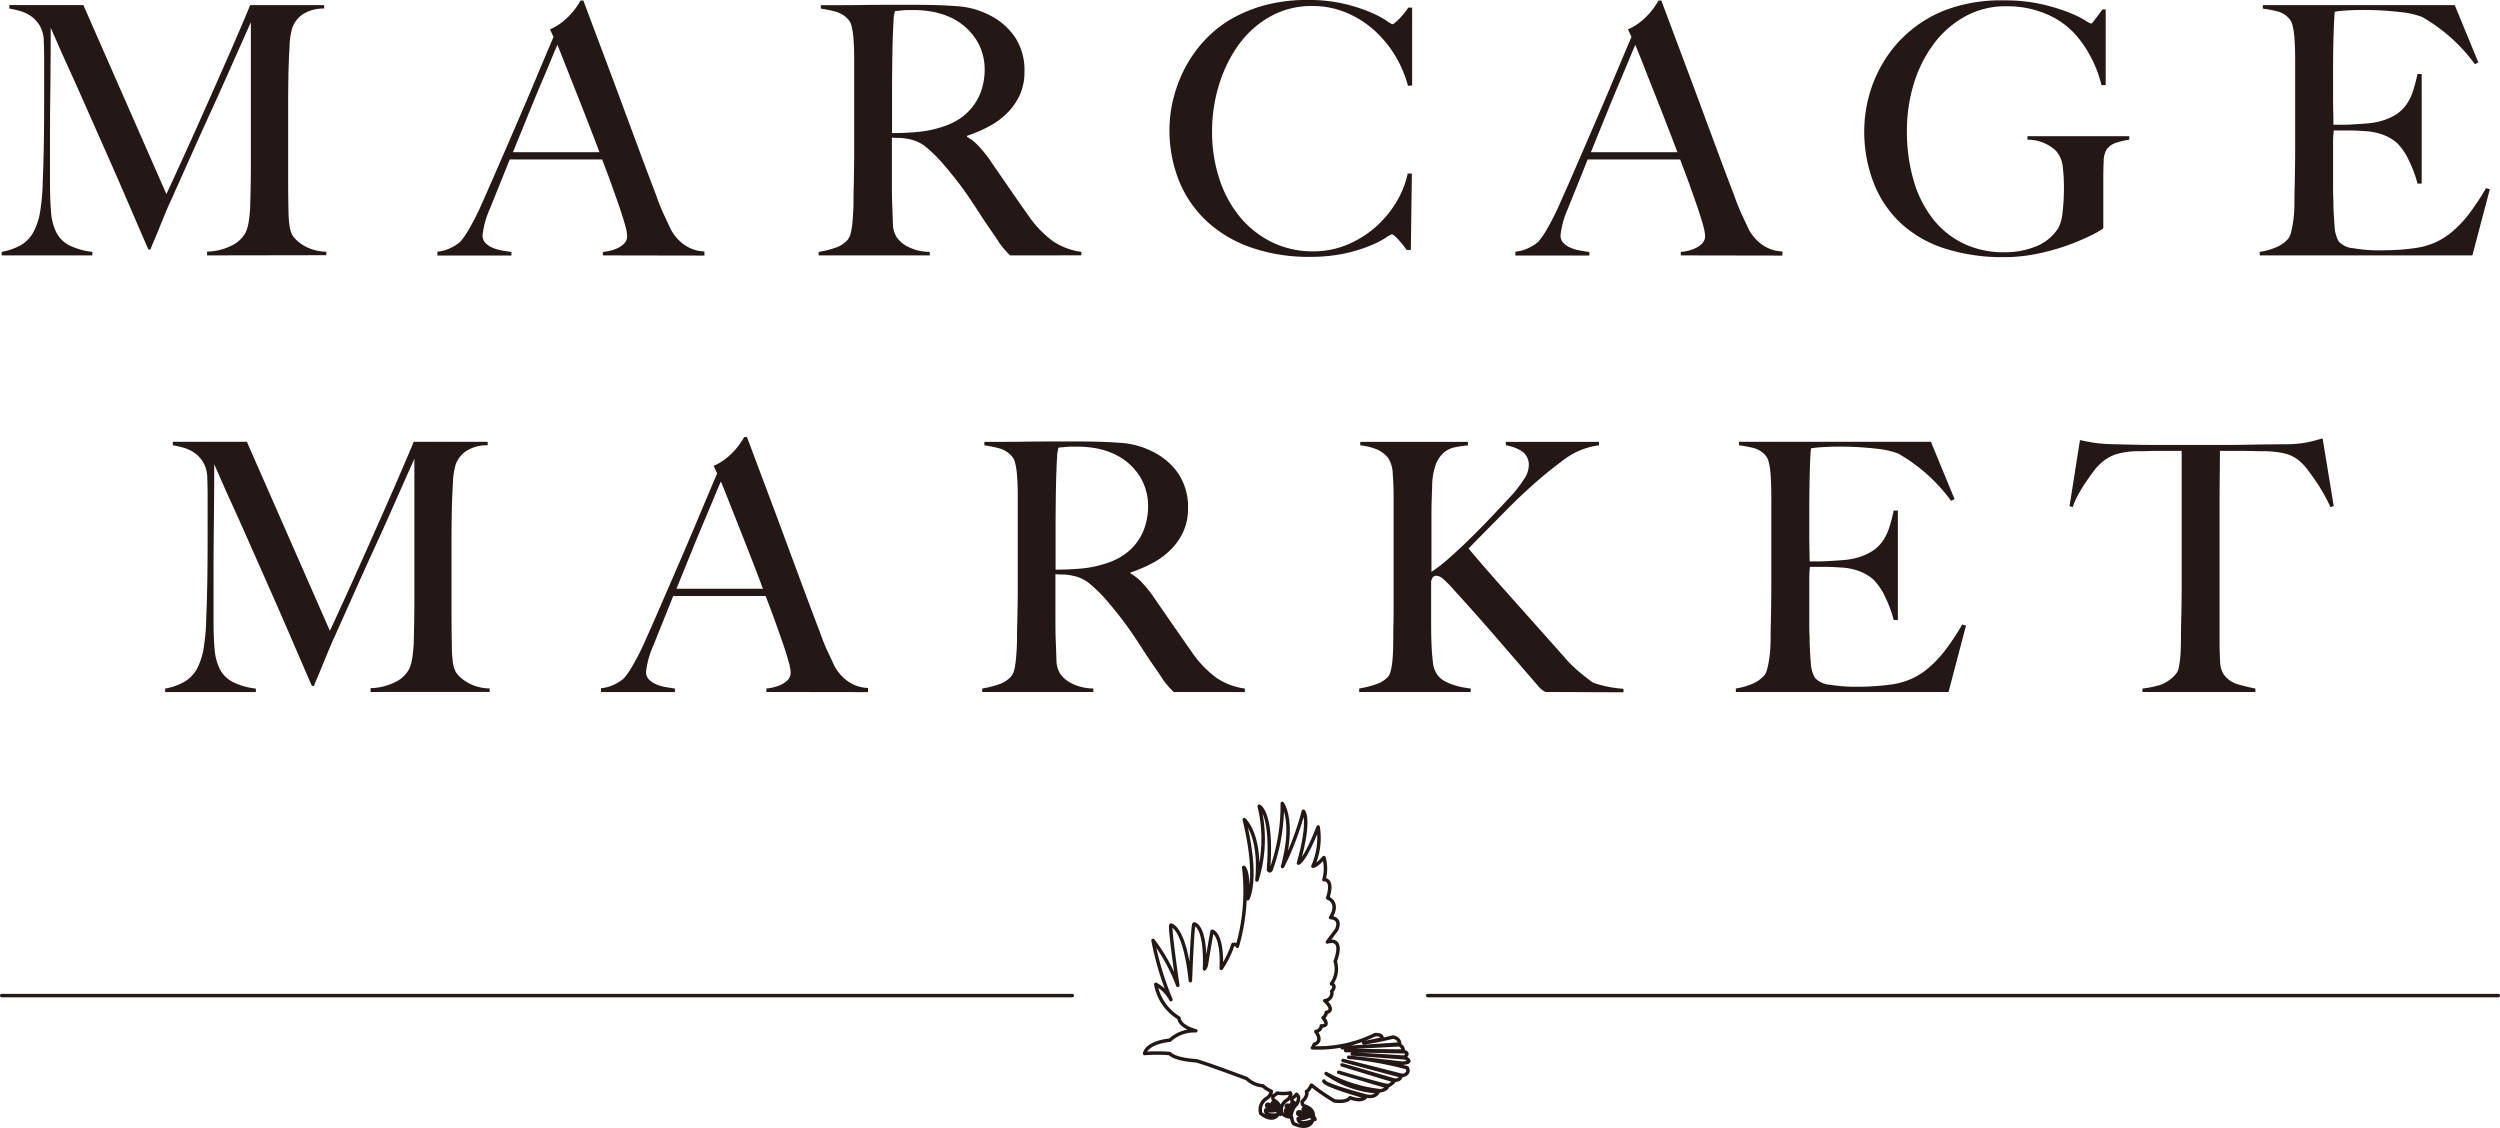
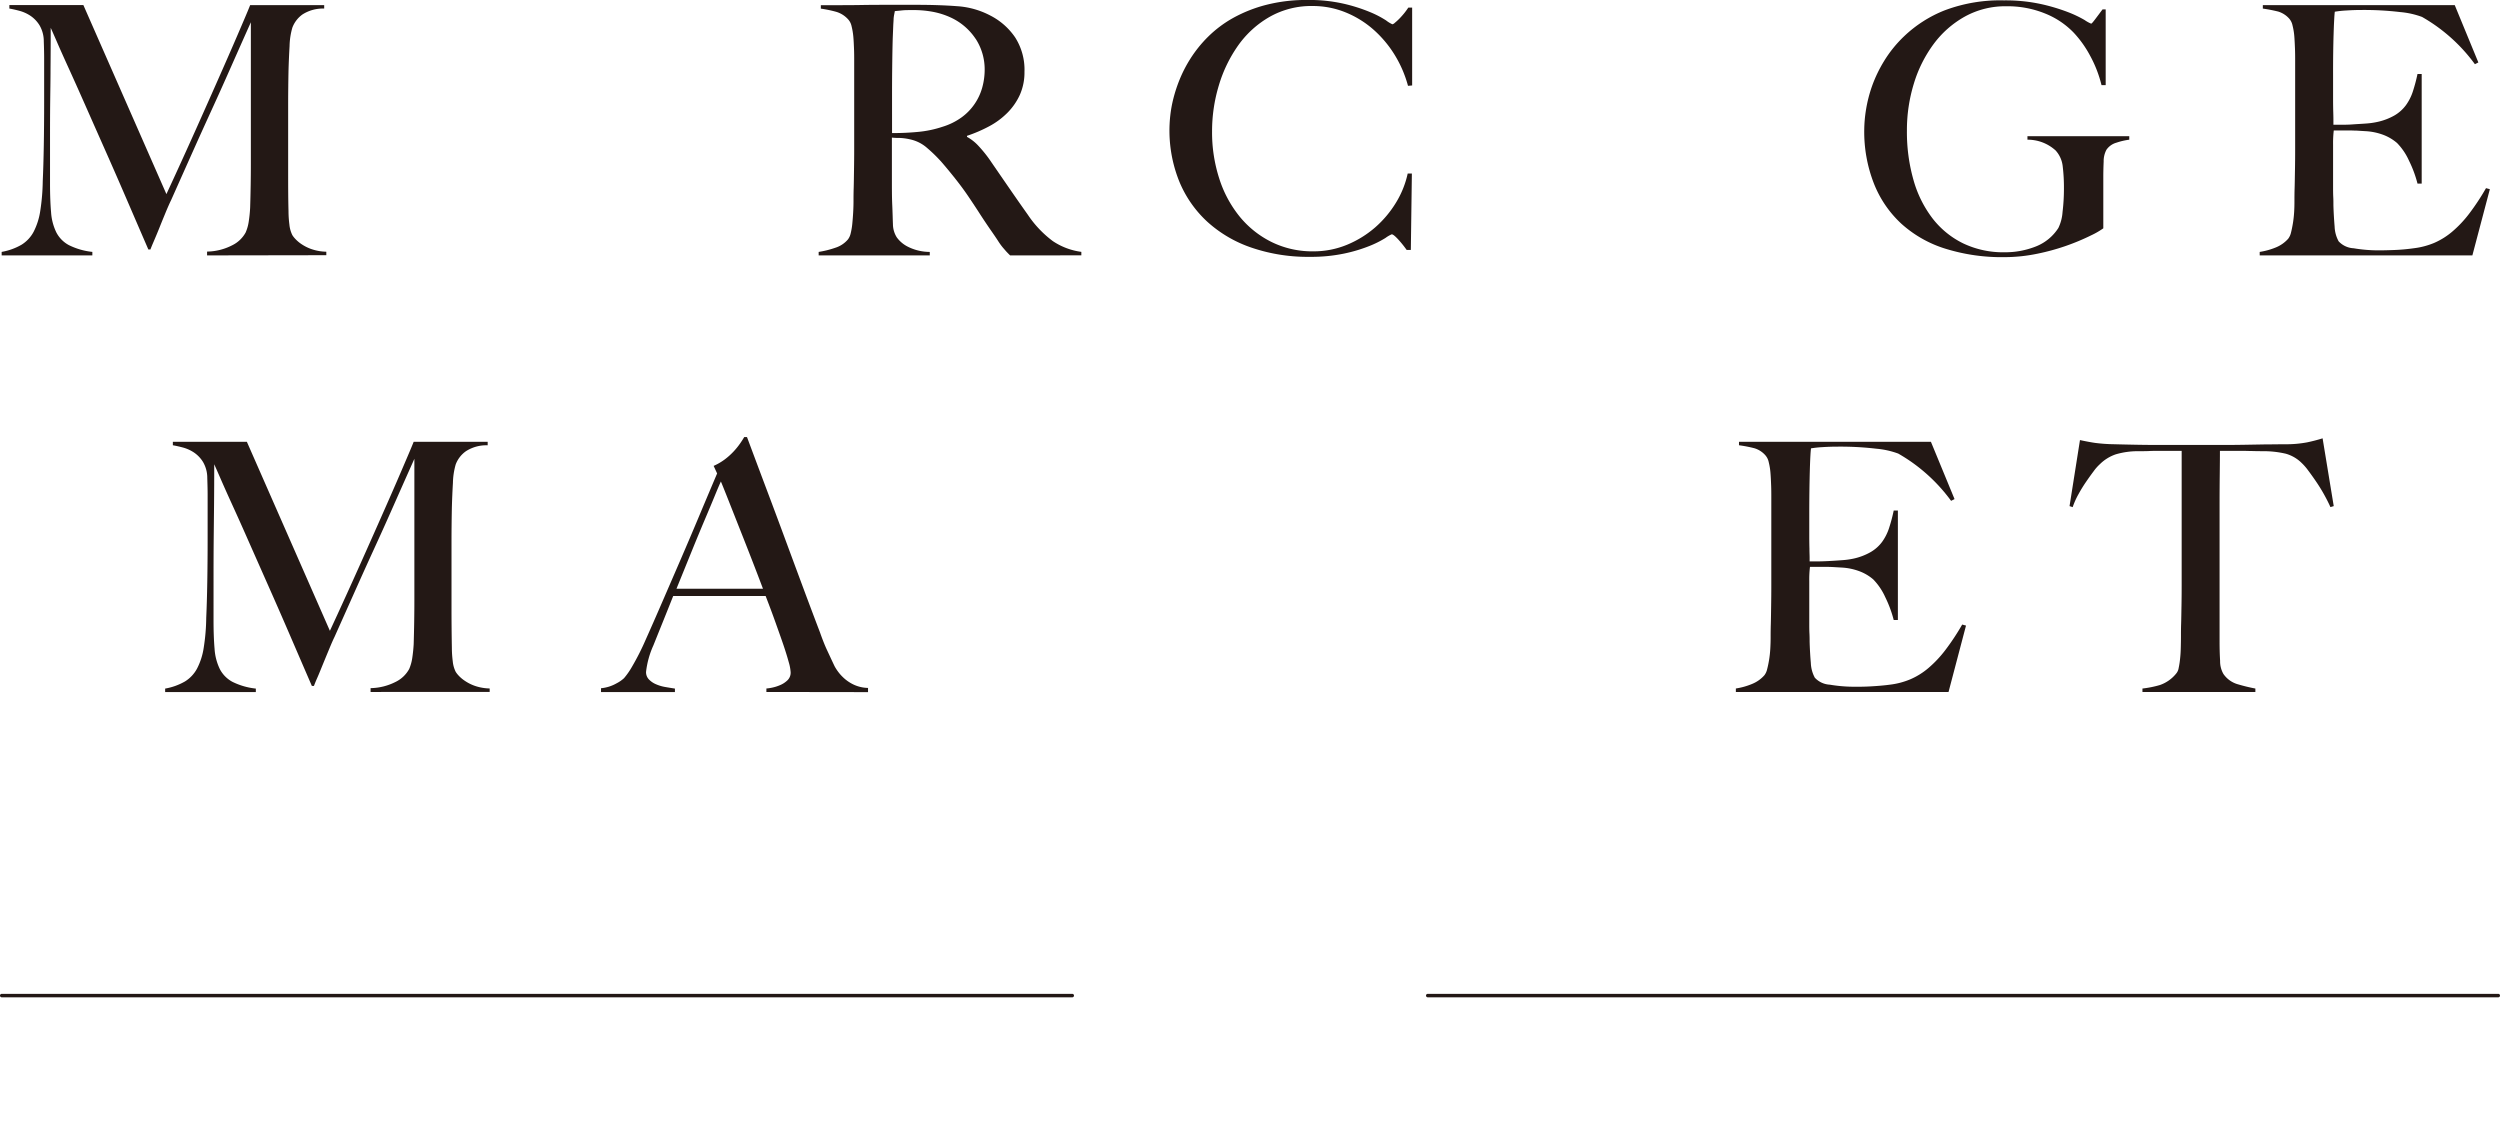
<svg xmlns="http://www.w3.org/2000/svg" width="99" height="44.665" viewBox="0 0 99 44.665">
  <g transform="translate(-7064 -107.13)">
-     <path d="M7119.652,149.023l-2.1-.157,2.066.128c.22-.178-.007-.213-.007-.213l-2.322-.05,2.271.021c.044-.156-.147-.249-.147-.249l-2.257.121,2.272-.149c0-.242-.264-.278-.264-.278a10.657,10.657,0,0,1-1.16.23c.345-.067.721-.152.721-.152.043-.213-.279-.17-.279-.17a5.073,5.073,0,0,1-2.477.519c.037-.021.059-.1.059-.1l.021-.046c.367-.111.057-.5.057-.5a.25.25,0,0,0,.218-.223c.378.012.069-.321.069-.321a.277.277,0,0,0,.126-.211c.389-.079-.058-.467-.058-.467a.3.3,0,0,0,.275-.367c.207-.244-.011-.3-.011-.3a.993.993,0,0,0,.149-.889c.377-1.023-.31-.766-.31-.766l.367-.489c.206-.478-.24-.478-.24-.478.378-.612-.115-.778-.115-.778.251-.778-.149-.722-.149-.722a1.6,1.6,0,0,0,0-.878c-.3.344-.435.344-.435.344a2.736,2.736,0,0,0,.206-1.555c-.516,1.344-.779,1.433-.779,1.433.5-1.777.195-2.056.195-2.056a11.33,11.33,0,0,1-.825,2.19c.5-1.811-.011-2.5-.011-2.5a7.452,7.452,0,0,1-.447,2.634c-.057.088-.1-.011-.1-.011.172-2.278-.366-2.512-.366-2.512a5.476,5.476,0,0,1-.091,2.923c.171-1.8-.5-2.389-.5-2.389.583,2.389.136,3.133.136,3.133.047-1.166-.159-1.244-.159-1.244a7.887,7.887,0,0,1-.253,3.123c-.033-.1-.171-.073-.171-.073a3.9,3.9,0,0,1-.465.949c.057-1.4-.36-1.469-.36-1.469-.035.116-.228,1.319-.228,1.319a.428.428,0,0,1-.075.171c.064-1.759-.414-1.779-.414-1.779-.062.04-.146,2.244-.146,2.244-.229-2.143-.77-2.2-.77-2.2-.063.121.271,2.386.271,2.386a6.889,6.889,0,0,0-.98-1.78,11.774,11.774,0,0,0,.709,2.346,1.452,1.452,0,0,0-.6-.607,1.965,1.965,0,0,0,.917,1.335c.042.363.667.505.667.505a1.421,1.421,0,0,0-1.025.371c-.965.111-1,.53-1,.53a6.318,6.318,0,0,1,.99,0c.241.247,1.029.284,1.029.284.175.025,1.325.448,2.025.709a1.034,1.034,0,0,0,.632.285,1.361,1.361,0,0,0,.339.215l0,.021a.418.418,0,0,1-.152.242.528.528,0,0,0-.265.614c.483.381.671.055.671.055-.558.077-.471-.191-.471-.191a.681.681,0,0,0,.392.013c-.492-.111-.335-.239-.335-.239.157-.032.514.4.514.4,0-.192-.31-.456-.31-.456.108-.016.283.3.283.3.081-.257-.236-.41-.236-.41a.173.173,0,0,1-.016-.16.671.671,0,0,0,.158-.116,1.57,1.57,0,0,0,.521-.007.191.191,0,0,1,.015.067.363.363,0,0,1-.132.208.454.454,0,0,0-.226.526.555.555,0,0,0,.393.157.569.569,0,0,0,.082.262c.635.282.745-.122.745-.122-.585.235-.568-.08-.568-.08a.757.757,0,0,0,.432-.092c-.384.008-.447-.072-.448-.125l.025.03a.187.187,0,0,0-.014-.072l0,0c.16-.076.673.292.673.292-.051-.208-.469-.41-.469-.41.113-.048.4.251.4.251.012-.3-.376-.381-.376-.381a.19.19,0,0,1-.062-.17c.263-.249.168-.4.168-.4.059.014.2-.249.2-.249a7.5,7.5,0,0,0,.909.626c.527.071.616-.128.616-.128.5.185.622-.029.622-.029-1.766-.5-1.656-.633-1.656-.633.007.164,1.693.6,1.693.6.365.071.461-.171.461-.171a4,4,0,0,1-2.066-.725,5.687,5.687,0,0,0,2.155.683c.227-.036.278-.157.278-.157l-1.934-.576s1.824.541,1.948.526.257-.185.257-.185l-2.074-.632,2.067.6c.257.028.271-.164.271-.164l-2.3-.612,2.331.591c.176.008.308-.149.212-.3a14.242,14.242,0,0,0-2.316-.419l2.134.235C7120.025,149.2,7119.652,149.023,7119.652,149.023Zm-4.693,1.872c.063-.012.162.062.251.144-.009.016-.017.031-.024.047C7114.839,150.994,7114.959,150.9,7114.959,150.9Zm-.049.194a.52.52,0,0,0,.264.026.543.543,0,0,0-.039.15C7114.857,151.255,7114.91,151.089,7114.91,151.089Zm.223-.244c.041-.006.093.044.139.1l-.016.02A1.373,1.373,0,0,0,7115.133,150.845Zm.2.034a.5.5,0,0,0-.154-.126.146.146,0,0,1-.013-.138.458.458,0,0,0,.178-.154.27.27,0,0,1,.079.12A.458.458,0,0,1,7115.328,150.879Z" fill="none" stroke="#231815" stroke-linecap="round" stroke-linejoin="round" stroke-width="0.138" />
    <path d="M7072.2,117.244v-.151a2.242,2.242,0,0,0,.991-.248,1.209,1.209,0,0,0,.537-.509,1.689,1.689,0,0,0,.124-.447c.027-.179.045-.36.054-.544q.028-.908.028-1.734v-5.6q-.455,1.019-.832,1.871t-.75,1.665q-.372.813-.75,1.658t-.833,1.865q-.069.138-.193.433c-.082.2-.165.4-.247.606s-.161.394-.234.564-.119.282-.138.337h-.082q-.441-1.019-.874-2.023t-.846-1.933q-.412-.929-.771-1.741t-.647-1.445c-.192-.421-.351-.775-.474-1.059s-.209-.477-.255-.578q0,.909-.007,1.6c0,.464-.009.922-.014,1.376s-.006.934-.006,1.438v1.762q0,.646.041,1.121a2.153,2.153,0,0,0,.206.8,1.194,1.194,0,0,0,.5.509,2.721,2.721,0,0,0,.929.268v.138h-3.591v-.138a2.394,2.394,0,0,0,.784-.282,1.345,1.345,0,0,0,.482-.515,2.666,2.666,0,0,0,.261-.819,8.4,8.4,0,0,0,.1-1.19q.027-.593.041-1.4t.014-1.727v-1.734q0-.274-.014-.674a1.249,1.249,0,0,0-.165-.626,1.231,1.231,0,0,0-.358-.379,1.487,1.487,0,0,0-.44-.2c-.156-.042-.289-.071-.4-.09v-.137h2.931l3.288,7.485q.606-1.307,1.184-2.6t1.039-2.34q.461-1.046.756-1.74c.2-.464.31-.732.337-.805h2.932v.137a1.5,1.5,0,0,0-.861.234,1.127,1.127,0,0,0-.4.523,2.818,2.818,0,0,0-.11.729q-.029.5-.042.977-.013.662-.014,1.28v2.738c0,.487,0,1,.014,1.542a4.156,4.156,0,0,0,.035.529,1.192,1.192,0,0,0,.117.42.906.906,0,0,0,.1.131,1.4,1.4,0,0,0,.254.22,1.711,1.711,0,0,0,.413.206,1.927,1.927,0,0,0,.578.1v.138Z" fill="#231815" />
-     <path d="M7087.874,117.244v-.138a1.654,1.654,0,0,0,.2-.027,1.629,1.629,0,0,0,.33-.1.936.936,0,0,0,.3-.193.417.417,0,0,0,.131-.316,1.839,1.839,0,0,0-.076-.406c-.051-.188-.122-.418-.213-.688s-.2-.571-.317-.9-.247-.674-.385-1.032h-3.66q-.207.523-.4,1t-.386.956a3.506,3.506,0,0,0-.289,1.046.413.413,0,0,0,.111.3.835.835,0,0,0,.282.192,1.561,1.561,0,0,0,.371.111c.133.023.259.043.379.061v.138h-2.931v-.151a1.537,1.537,0,0,0,.612-.193,1.393,1.393,0,0,0,.3-.206,3.053,3.053,0,0,0,.316-.454,9.923,9.923,0,0,0,.537-1.06q.288-.646.647-1.472t.736-1.7q.378-.873.75-1.761t.7-1.658l-.138-.3a2.214,2.214,0,0,0,.447-.261,2.671,2.671,0,0,0,.351-.317,2.824,2.824,0,0,0,.255-.316c.068-.1.121-.184.158-.248h.11q.426,1.143.812,2.167t.736,1.975q.352.949.681,1.837t.661,1.754q.15.428.282.709l.3.64a1.809,1.809,0,0,0,.123.193,1.732,1.732,0,0,0,.255.281,1.528,1.528,0,0,0,.392.255,1.418,1.418,0,0,0,.551.124v.165Zm-1.8-8.339c-.055.12-.136.308-.241.565s-.236.568-.392.935-.328.782-.516,1.246l-.612,1.506h3.426q-.234-.618-.475-1.238t-.468-1.19q-.226-.571-.413-1.046T7086.072,108.9Z" fill="#231815" />
    <path d="M7104,117.244c-.083-.082-.143-.144-.179-.186s-.078-.089-.124-.144a2.611,2.611,0,0,1-.172-.241q-.1-.157-.323-.475-.263-.384-.461-.695c-.134-.206-.269-.41-.406-.612s-.287-.406-.448-.612-.35-.438-.57-.695a5.8,5.8,0,0,0-.6-.592,1.493,1.493,0,0,0-.681-.344,2.184,2.184,0,0,0-.4-.055c-.083,0-.189,0-.317-.014v1.555c0,.441,0,.812.014,1.115s.018.546.027.757a1,1,0,0,0,.152.523,1.208,1.208,0,0,0,.426.364,1.934,1.934,0,0,0,.881.213v.138h-4.4v-.138a3.75,3.75,0,0,0,.66-.165,1.076,1.076,0,0,0,.5-.33.638.638,0,0,0,.11-.248,2.748,2.748,0,0,0,.062-.371c.013-.138.025-.284.034-.44s.014-.308.014-.455c0-.128,0-.3.007-.522s.009-.461.013-.723.007-.53.007-.805v-3.481c0-.165,0-.332-.007-.5s-.013-.331-.027-.482a2.682,2.682,0,0,0-.069-.413.582.582,0,0,0-.131-.268,1.031,1.031,0,0,0-.461-.3,4.716,4.716,0,0,0-.626-.131v-.137h.565c.311,0,.665,0,1.059-.007s.789-.007,1.183-.007h.964q.921,0,1.637.055a3.268,3.268,0,0,1,1.307.371,2.64,2.64,0,0,1,.977.86,2.373,2.373,0,0,1,.372,1.37,2.174,2.174,0,0,1-.186.915,2.447,2.447,0,0,1-.5.715,3.011,3.011,0,0,1-.723.53,5.563,5.563,0,0,1-.867.372v.041a1.778,1.778,0,0,1,.455.358,5.184,5.184,0,0,1,.426.522q.359.523.777,1.129t.75,1.073a4.233,4.233,0,0,0,.991,1.046,2.657,2.657,0,0,0,1.129.426v.138Zm-1.363-8.573a2.376,2.376,0,0,0-1-.853,3.035,3.035,0,0,0-.695-.22,4.106,4.106,0,0,0-.764-.069c-.192,0-.348,0-.468.014s-.211.019-.275.028c-.009.054-.018.1-.027.144a1.306,1.306,0,0,0-.021.158c0,.065-.009.154-.014.269s-.011.277-.02.488c-.01.321-.016.684-.021,1.087s-.007.794-.007,1.17V112.4a10.486,10.486,0,0,0,1.053-.049,4.3,4.3,0,0,0,.943-.2,2.549,2.549,0,0,0,.756-.372,2.152,2.152,0,0,0,.516-.53,2.18,2.18,0,0,0,.3-.639,2.657,2.657,0,0,0,.1-.716A2.216,2.216,0,0,0,7102.639,108.671Z" fill="#231815" />
    <path d="M7119.757,110.529a4.637,4.637,0,0,0-.536-1.239,4.439,4.439,0,0,0-.846-1,3.876,3.876,0,0,0-1.1-.674,3.435,3.435,0,0,0-1.3-.248,3.344,3.344,0,0,0-1.693.427,3.9,3.9,0,0,0-1.246,1.128,5.409,5.409,0,0,0-.77,1.589,6.261,6.261,0,0,0-.268,1.824,5.94,5.94,0,0,0,.282,1.857,4.6,4.6,0,0,0,.805,1.507,3.815,3.815,0,0,0,1.266,1.012,3.645,3.645,0,0,0,1.651.371,3.454,3.454,0,0,0,1.342-.261,4.071,4.071,0,0,0,1.114-.688,4.2,4.2,0,0,0,.826-.984,3.708,3.708,0,0,0,.461-1.149h.165l-.041,3.027h-.165a4.217,4.217,0,0,0-.344-.427c-.12-.128-.2-.192-.248-.192a1.221,1.221,0,0,0-.247.144,4.036,4.036,0,0,1-.633.317,6.01,6.01,0,0,1-1,.3,6.372,6.372,0,0,1-1.362.131,6.883,6.883,0,0,1-2.312-.365,4.982,4.982,0,0,1-1.755-1.031,4.485,4.485,0,0,1-1.108-1.6,5.4,5.4,0,0,1-.351-2.607,4.993,4.993,0,0,1,.124-.675,5.771,5.771,0,0,1,.248-.75,5.16,5.16,0,0,1,.406-.791,4.967,4.967,0,0,1,.715-.894,4.613,4.613,0,0,1,1-.75,5.558,5.558,0,0,1,1.307-.516,6.394,6.394,0,0,1,1.638-.193,6.134,6.134,0,0,1,1.445.152,6.563,6.563,0,0,1,1.032.33,3.863,3.863,0,0,1,.633.33,1.218,1.218,0,0,0,.247.151.225.225,0,0,0,.1-.062,2.14,2.14,0,0,0,.166-.151c.059-.059.121-.128.186-.206s.123-.159.178-.241h.152v3.082Z" fill="#231815" />
-     <path d="M7130.56,117.244v-.138a1.671,1.671,0,0,0,.2-.027,1.614,1.614,0,0,0,.331-.1.943.943,0,0,0,.3-.193.417.417,0,0,0,.131-.316,1.819,1.819,0,0,0-.076-.406c-.05-.188-.122-.418-.213-.688s-.2-.571-.316-.9-.248-.674-.385-1.032h-3.661c-.137.349-.271.682-.4,1s-.257.635-.385.956a3.476,3.476,0,0,0-.289,1.046.412.412,0,0,0,.11.3.835.835,0,0,0,.282.192,1.569,1.569,0,0,0,.372.111c.132.023.259.043.378.061v.138h-2.931v-.151a1.532,1.532,0,0,0,.612-.193,1.337,1.337,0,0,0,.3-.206,3.111,3.111,0,0,0,.317-.454,10.142,10.142,0,0,0,.536-1.06q.289-.646.647-1.472t.736-1.7q.378-.873.75-1.761t.7-1.658l-.138-.3a2.192,2.192,0,0,0,.447-.261,2.671,2.671,0,0,0,.351-.317,2.824,2.824,0,0,0,.255-.316c.069-.1.121-.184.158-.248h.11q.428,1.143.812,2.167t.736,1.975q.351.949.681,1.837t.661,1.754q.151.428.282.709t.3.64a1.711,1.711,0,0,0,.124.193,1.764,1.764,0,0,0,.254.281,1.563,1.563,0,0,0,.393.255,1.413,1.413,0,0,0,.55.124v.165Zm-1.8-8.339q-.082.18-.241.565t-.392.935q-.234.551-.516,1.246l-.612,1.506h3.426q-.234-.618-.475-1.238t-.468-1.19c-.151-.381-.289-.73-.412-1.046S7128.84,109.107,7128.757,108.9Z" fill="#231815" />
    <path d="M7147.815,112.779a.714.714,0,0,0-.4.282.96.96,0,0,0-.11.468q-.014.316-.014.633v2.009a3.057,3.057,0,0,1-.475.275,8.725,8.725,0,0,1-2.126.729,6.442,6.442,0,0,1-1.321.138,7.512,7.512,0,0,1-2.339-.337,4.659,4.659,0,0,1-1.741-.991,4.33,4.33,0,0,1-1.087-1.6,5.628,5.628,0,0,1-.378-2.112,5.282,5.282,0,0,1,.069-.792,5.445,5.445,0,0,1,.24-.942,5.351,5.351,0,0,1,.482-1,4.827,4.827,0,0,1,.778-.963,4.968,4.968,0,0,1,1.623-1.039,6.217,6.217,0,0,1,2.34-.392,6.612,6.612,0,0,1,1.458.144,7.455,7.455,0,0,1,1.067.317,4.529,4.529,0,0,1,.667.316,1.384,1.384,0,0,0,.261.145c.019,0,.069-.055.152-.165s.183-.243.3-.4h.124v3h-.165a4.756,4.756,0,0,0-.454-1.17,4.252,4.252,0,0,0-.647-.908,3.241,3.241,0,0,0-1.128-.757,3.941,3.941,0,0,0-1.541-.289,3.308,3.308,0,0,0-1.638.406,3.9,3.9,0,0,0-1.238,1.087,5.128,5.128,0,0,0-.785,1.569,6.266,6.266,0,0,0-.275,1.864,6.939,6.939,0,0,0,.262,1.961,4.492,4.492,0,0,0,.757,1.52,3.446,3.446,0,0,0,1.211.984,3.668,3.668,0,0,0,1.637.351,3.288,3.288,0,0,0,1.231-.227,1.868,1.868,0,0,0,.9-.736,1.713,1.713,0,0,0,.165-.633,7.686,7.686,0,0,0,.055-.936,7,7,0,0,0-.048-.866,1.11,1.11,0,0,0-.282-.634,1.64,1.64,0,0,0-1.115-.426v-.138h4.032v.138A2.606,2.606,0,0,0,7147.815,112.779Z" fill="#231815" />
    <path d="M7161.906,117.244h-8.422v-.138a2.8,2.8,0,0,0,.64-.178,1.308,1.308,0,0,0,.488-.344.629.629,0,0,0,.111-.241c.027-.105.052-.227.075-.365s.039-.282.049-.433.013-.3.013-.448c0-.128,0-.3.007-.522s.009-.461.014-.723.007-.53.007-.805v-3.481c0-.165,0-.335-.007-.509s-.014-.34-.027-.5a2.533,2.533,0,0,0-.07-.419.587.587,0,0,0-.13-.269.953.953,0,0,0-.44-.282,5.913,5.913,0,0,0-.606-.117v-.137h7.6l.935,2.27-.137.069a6.7,6.7,0,0,0-2.092-1.871,3.306,3.306,0,0,0-.866-.193,12.192,12.192,0,0,0-1.542-.083q-.289,0-.6.021a4.011,4.011,0,0,0-.448.048q-.027.221-.048.908t-.02,1.6v.881q0,.358.007.585t.006.351v.151h.276c.137,0,.3,0,.474-.013s.358-.021.537-.035a3.032,3.032,0,0,0,.447-.062,2.4,2.4,0,0,0,.688-.261,1.5,1.5,0,0,0,.447-.4,1.948,1.948,0,0,0,.276-.544,6.537,6.537,0,0,0,.185-.695h.166V114.4h-.166a4.612,4.612,0,0,0-.337-.908,2.406,2.406,0,0,0-.474-.7,1.831,1.831,0,0,0-.53-.317,2.378,2.378,0,0,0-.722-.151l-.345-.021c-.092,0-.183-.007-.275-.007h-.633a4.388,4.388,0,0,0-.027.564v1.652c0,.147,0,.287.007.419s.006.246.006.338c.009.293.026.571.048.832a1.308,1.308,0,0,0,.159.585.864.864,0,0,0,.592.275,5.858,5.858,0,0,0,1.018.083c.155,0,.355-.005.6-.014a7.6,7.6,0,0,0,.764-.069,3.019,3.019,0,0,0,.812-.213,2.856,2.856,0,0,0,.715-.447,4.526,4.526,0,0,0,.668-.709,9.343,9.343,0,0,0,.667-1.011l.152.041Z" fill="#231815" />
    <path d="M7078.675,134.532v-.152a2.257,2.257,0,0,0,.991-.247,1.213,1.213,0,0,0,.537-.51,1.727,1.727,0,0,0,.124-.447q.04-.269.055-.543.027-.909.027-1.734v-5.6q-.455,1.019-.832,1.872t-.75,1.665q-.372.812-.75,1.658t-.833,1.864q-.069.138-.192.434c-.083.2-.166.4-.248.6s-.161.4-.234.565-.119.282-.138.337h-.082q-.441-1.019-.874-2.023t-.846-1.933l-.771-1.741q-.358-.812-.647-1.445t-.474-1.059c-.124-.285-.209-.477-.255-.578q0,.908-.007,1.6t-.014,1.376q-.006.681-.006,1.438V131.7q0,.646.041,1.121a2.149,2.149,0,0,0,.206.8,1.2,1.2,0,0,0,.5.509,2.731,2.731,0,0,0,.928.268v.138h-3.591v-.138a2.4,2.4,0,0,0,.784-.282,1.344,1.344,0,0,0,.482-.516,2.636,2.636,0,0,0,.261-.819,8.16,8.16,0,0,0,.1-1.19q.027-.591.041-1.4t.014-1.727v-1.734c0-.183-.005-.408-.014-.674a1.242,1.242,0,0,0-.165-.626,1.227,1.227,0,0,0-.358-.378,1.47,1.47,0,0,0-.44-.2c-.156-.041-.289-.071-.4-.089v-.138h2.931l3.288,7.486q.606-1.308,1.184-2.6t1.039-2.339q.461-1.045.756-1.741c.2-.463.31-.731.338-.805h2.931v.138a1.49,1.49,0,0,0-.86.233,1.129,1.129,0,0,0-.406.524,2.836,2.836,0,0,0-.11.729q-.029.5-.042.977-.013.66-.014,1.28v2.738q0,.729.014,1.541a4.171,4.171,0,0,0,.035.53,1.19,1.19,0,0,0,.117.419.926.926,0,0,0,.1.131,1.353,1.353,0,0,0,.255.22,1.708,1.708,0,0,0,.412.207,1.93,1.93,0,0,0,.578.1v.138Z" fill="#231815" />
    <path d="M7094.349,134.532v-.138a1.547,1.547,0,0,0,.2-.028,1.633,1.633,0,0,0,.33-.1.951.951,0,0,0,.3-.192.419.419,0,0,0,.131-.317,1.772,1.772,0,0,0-.076-.406c-.051-.188-.121-.417-.213-.688s-.2-.571-.317-.9-.247-.674-.385-1.032h-3.66q-.207.522-.4,1t-.385.957a3.483,3.483,0,0,0-.29,1.045.41.41,0,0,0,.111.3.838.838,0,0,0,.282.193,1.554,1.554,0,0,0,.371.11c.133.023.259.044.379.062v.138H7087.8v-.152a1.521,1.521,0,0,0,.612-.192,1.353,1.353,0,0,0,.3-.207,2.924,2.924,0,0,0,.316-.454,9.825,9.825,0,0,0,.537-1.06q.289-.646.647-1.472l.736-1.7q.378-.875.75-1.762t.7-1.658l-.138-.3a2.231,2.231,0,0,0,.447-.261,2.6,2.6,0,0,0,.351-.317,2.88,2.88,0,0,0,.255-.316c.069-.1.121-.183.158-.247h.11q.426,1.142.812,2.167t.736,1.974q.351.949.681,1.837t.661,1.755c.1.284.194.521.282.708s.185.4.3.64a1.809,1.809,0,0,0,.123.193,1.735,1.735,0,0,0,.255.282,1.586,1.586,0,0,0,.392.255,1.416,1.416,0,0,0,.551.123v.166Zm-1.8-8.339c-.055.119-.136.307-.241.564s-.236.569-.392.936-.328.782-.516,1.245l-.612,1.507h3.426q-.234-.62-.475-1.239t-.468-1.19q-.226-.572-.413-1.046T7092.546,126.193Z" fill="#231815" />
-     <path d="M7110.476,134.532c-.083-.083-.143-.145-.179-.186s-.078-.09-.124-.145a2.73,2.73,0,0,1-.172-.24q-.1-.159-.323-.475-.263-.385-.461-.695c-.133-.206-.269-.411-.406-.612s-.287-.406-.448-.613-.35-.438-.57-.695a5.645,5.645,0,0,0-.6-.591,1.479,1.479,0,0,0-.681-.344,2.1,2.1,0,0,0-.4-.055c-.083,0-.188,0-.317-.014v1.555c0,.44,0,.812.014,1.114s.018.546.027.757a1,1,0,0,0,.152.523,1.208,1.208,0,0,0,.426.365,1.946,1.946,0,0,0,.881.213v.138h-4.4v-.138a3.85,3.85,0,0,0,.66-.165,1.088,1.088,0,0,0,.5-.33.645.645,0,0,0,.11-.248,2.764,2.764,0,0,0,.062-.372c.013-.137.025-.284.034-.44s.014-.307.014-.454c0-.128,0-.3.007-.523s.009-.461.014-.722.006-.53.006-.8v-3.482c0-.165,0-.332-.006-.5s-.014-.33-.028-.482a2.589,2.589,0,0,0-.069-.412.582.582,0,0,0-.131-.269,1.042,1.042,0,0,0-.461-.3,4.575,4.575,0,0,0-.626-.13v-.138h.565c.311,0,.665,0,1.059-.007s.789-.007,1.183-.007h.964q.921,0,1.637.055a3.274,3.274,0,0,1,1.307.372,2.64,2.64,0,0,1,.977.86,2.372,2.372,0,0,1,.372,1.369,2.168,2.168,0,0,1-.186.915,2.451,2.451,0,0,1-.5.716,3.048,3.048,0,0,1-.723.53,5.7,5.7,0,0,1-.867.371v.041a1.786,1.786,0,0,1,.455.358,5.088,5.088,0,0,1,.426.523q.359.523.778,1.128c.279.4.53.762.749,1.074a4.235,4.235,0,0,0,.991,1.045,2.642,2.642,0,0,0,1.129.427v.138Zm-1.363-8.573a2.37,2.37,0,0,0-1-.853,3.036,3.036,0,0,0-.695-.221,4.194,4.194,0,0,0-.764-.068c-.192,0-.348,0-.468.013s-.211.019-.275.028c-.009.055-.018.1-.027.145a1.215,1.215,0,0,0-.021.158c0,.064-.009.153-.014.268s-.011.278-.02.489q-.014.481-.021,1.087t-.007,1.169v1.514q.564,0,1.053-.048a4.311,4.311,0,0,0,.943-.2,2.515,2.515,0,0,0,.756-.371,2.141,2.141,0,0,0,.812-1.17,2.65,2.65,0,0,0,.1-.715A2.216,2.216,0,0,0,7109.113,125.959Z" fill="#231815" />
-     <path d="M7125.2,134.532a1.08,1.08,0,0,1-.124-.076.852.852,0,0,1-.152-.145l-1.671-1.933q-.792-.915-1.645-1.851a4.358,4.358,0,0,0-.488-.495.407.407,0,0,0-.227-.1.171.171,0,0,0-.145.048.73.73,0,0,0-.075.158V131.5c0,.422,0,.785.013,1.087.009.267.028.514.055.744a1.06,1.06,0,0,0,.179.522.814.814,0,0,0,.262.234,1.842,1.842,0,0,0,.358.159,3.076,3.076,0,0,0,.378.1c.124.023.231.039.323.048v.138h-4.417v-.138a3.867,3.867,0,0,0,.661-.165,1.092,1.092,0,0,0,.481-.3.612.612,0,0,0,.11-.247,2.79,2.79,0,0,0,.063-.379c.013-.142.022-.293.027-.454s.007-.314.007-.461c0-.128,0-.3.007-.523s.007-.459.007-.716v-4.293q0-.522-.035-.963a1.193,1.193,0,0,0-.186-.633,1.153,1.153,0,0,0-.467-.344,2.471,2.471,0,0,0-.633-.151v-.138h4.265v.138c-.174.018-.344.043-.509.075a.989.989,0,0,0-.44.207,1.177,1.177,0,0,0-.324.475,2.6,2.6,0,0,0-.144.894c-.01.211-.016.408-.021.592s-.007.394-.007.633v2.133a5.417,5.417,0,0,0,.668-.516c.279-.243.573-.517.88-.819s.613-.615.916-.936.564-.6.784-.839a5.456,5.456,0,0,0,.42-.564.991.991,0,0,0,.185-.524.642.642,0,0,0-.275-.578,1.6,1.6,0,0,0-.633-.233v-.138h3.688v.138a2.9,2.9,0,0,0-1.418.591,16.7,16.7,0,0,0-1.458,1.211q-.289.262-.592.564t-.6.606q-.3.3-.578.585c-.188.188-.36.364-.516.53.073.091.243.291.509.6s.582.668.949,1.08.759.853,1.177,1.321.818.918,1.2,1.349a3.3,3.3,0,0,0,.317.33q.177.165.344.3c.109.087.206.163.288.227a.824.824,0,0,0,.165.11,3.6,3.6,0,0,0,.489.138,4.742,4.742,0,0,0,.695.1v.138Z" fill="#231815" />
    <path d="M7141.162,134.532h-8.422v-.138a2.721,2.721,0,0,0,.64-.179,1.3,1.3,0,0,0,.489-.344.608.608,0,0,0,.11-.241c.028-.105.053-.227.076-.364s.039-.283.048-.434.014-.3.014-.447c0-.128,0-.3.007-.523s.009-.461.013-.722.007-.53.007-.8v-3.482c0-.165,0-.334-.007-.509s-.013-.339-.027-.5a2.569,2.569,0,0,0-.069-.42.587.587,0,0,0-.131-.268.933.933,0,0,0-.44-.282,5.4,5.4,0,0,0-.606-.117v-.138h7.6l.936,2.27-.137.069a6.715,6.715,0,0,0-2.092-1.871,3.348,3.348,0,0,0-.867-.193,12.2,12.2,0,0,0-1.541-.082q-.289,0-.6.02a4.039,4.039,0,0,0-.447.048q-.029.22-.048.909t-.021,1.6v.881q0,.357.007.584c0,.152.007.269.007.351v.152h.275c.137,0,.3-.005.475-.014s.358-.021.537-.035a3.07,3.07,0,0,0,.446-.061,2.379,2.379,0,0,0,.688-.262,1.5,1.5,0,0,0,.448-.4,1.967,1.967,0,0,0,.275-.543,6.364,6.364,0,0,0,.186-.7h.165v4.334h-.165a4.7,4.7,0,0,0-.337-.908,2.426,2.426,0,0,0-.475-.7,1.816,1.816,0,0,0-.53-.316,2.367,2.367,0,0,0-.722-.152l-.344-.02c-.092-.005-.184-.007-.275-.007h-.633a4.161,4.161,0,0,0-.028.564v1.651c0,.147,0,.287.007.42s.007.246.007.337c.009.294.025.571.048.833a1.328,1.328,0,0,0,.158.584.867.867,0,0,0,.592.276,5.871,5.871,0,0,0,1.018.082c.156,0,.355,0,.6-.014s.5-.032.763-.068a3.011,3.011,0,0,0,.812-.214,2.833,2.833,0,0,0,.716-.447,4.568,4.568,0,0,0,.667-.709,9.285,9.285,0,0,0,.668-1.011l.151.041Z" fill="#231815" />
    <path d="M7156.285,127.211c-.073-.165-.161-.337-.261-.516s-.205-.346-.31-.5-.209-.3-.31-.434a2.123,2.123,0,0,0-.261-.3,1.453,1.453,0,0,0-.626-.364,3.862,3.862,0,0,0-.861-.1q-.261,0-.453-.006c-.129,0-.257-.007-.386-.007h-.908q0,.343-.007.936t-.007,1.238v5.38q0,.4.021.764a1.007,1.007,0,0,0,.131.516,1.034,1.034,0,0,0,.584.413,6.811,6.811,0,0,0,.682.165v.138h-4.472v-.138a4.137,4.137,0,0,0,.688-.138,1.424,1.424,0,0,0,.647-.454.446.446,0,0,0,.1-.227,3.1,3.1,0,0,0,.055-.358c.015-.133.024-.277.028-.433s.007-.307.007-.454c0-.128,0-.3.007-.509s.009-.445.014-.7.007-.523.007-.8v-5.339h-.909c-.119,0-.245,0-.378.007s-.287.006-.461.006a3.127,3.127,0,0,0-.86.124,1.65,1.65,0,0,0-.626.386,1.819,1.819,0,0,0-.255.289q-.144.192-.3.419t-.3.489a3.063,3.063,0,0,0-.227.509l-.124-.041.413-2.615c.21.046.406.083.584.11a6.535,6.535,0,0,0,.778.055c.348.01.661.016.935.021s.542.007.8.007h2.614q.414,0,.8-.007l.8-.014c.275,0,.586-.007.935-.007a4.425,4.425,0,0,0,.75-.075q.3-.062.612-.159l.441,2.684Z" fill="#231815" />
    <path d="M7106.461,146.624h-42.392a.069.069,0,0,1,0-.138h42.392a.069.069,0,0,1,0,.138Z" fill="#231815" />
    <path d="M7162.931,146.624h-42.392a.069.069,0,0,1,0-.138h42.392a.069.069,0,0,1,0,.138Z" fill="#231815" />
  </g>
</svg>